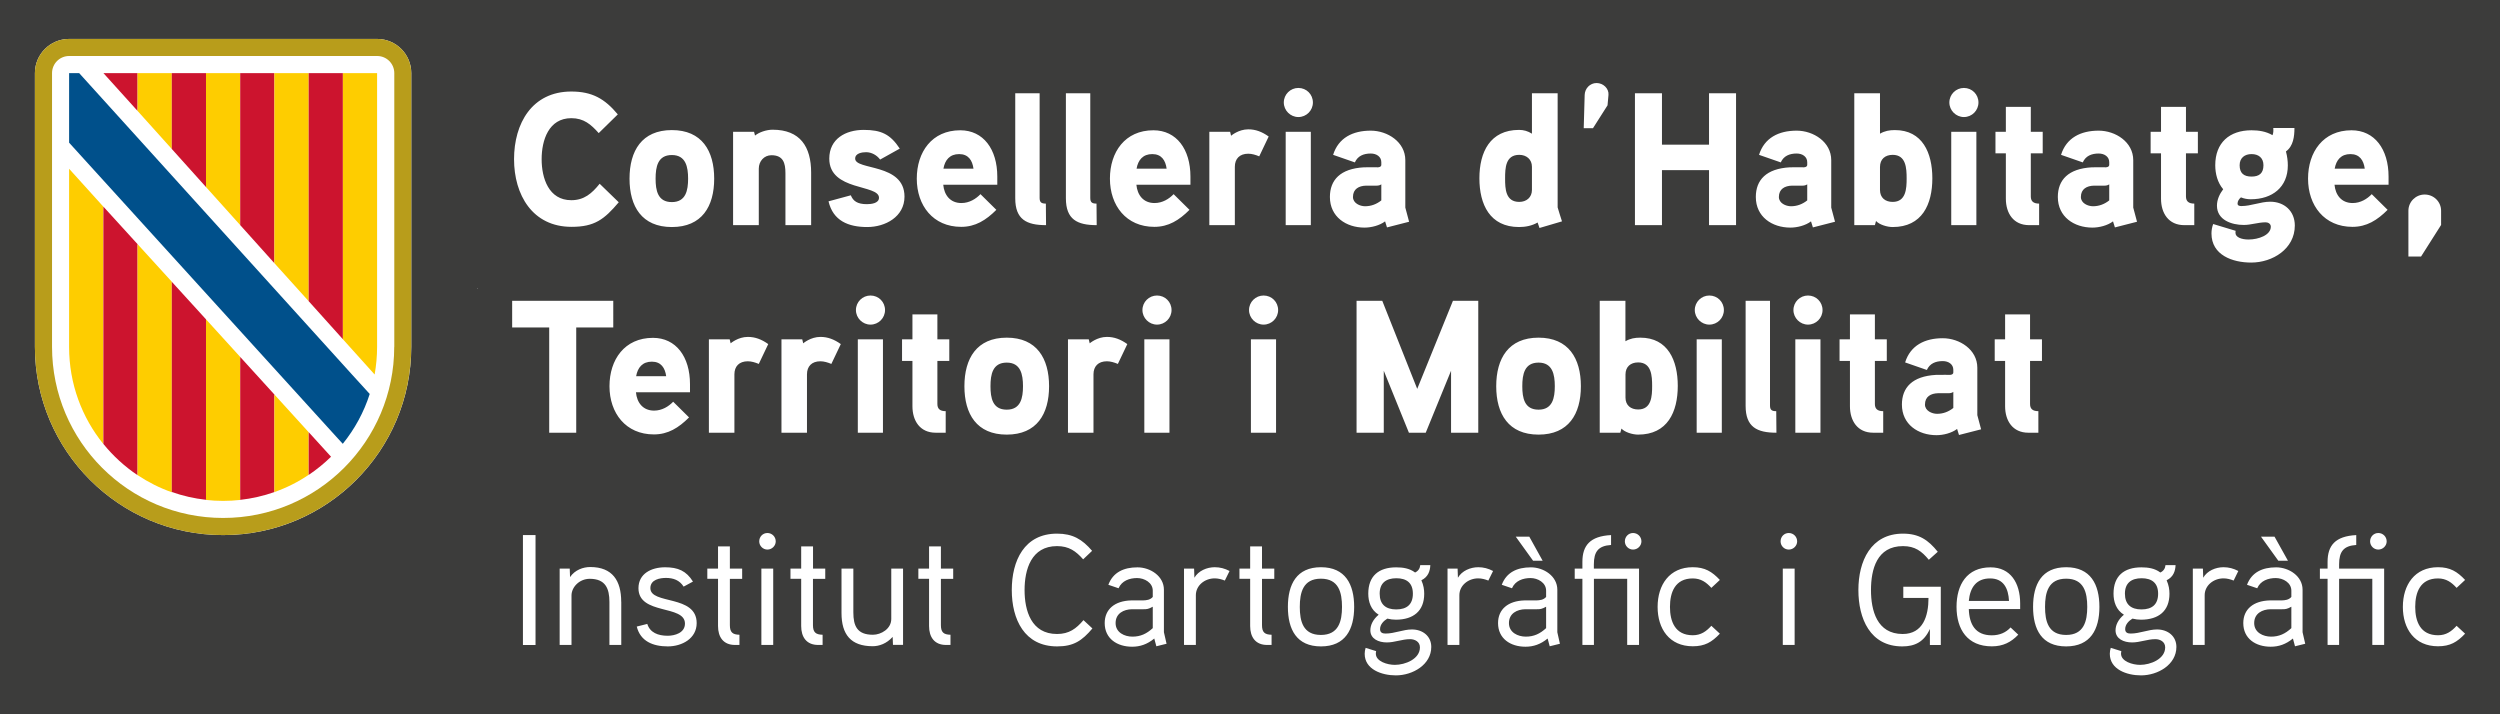
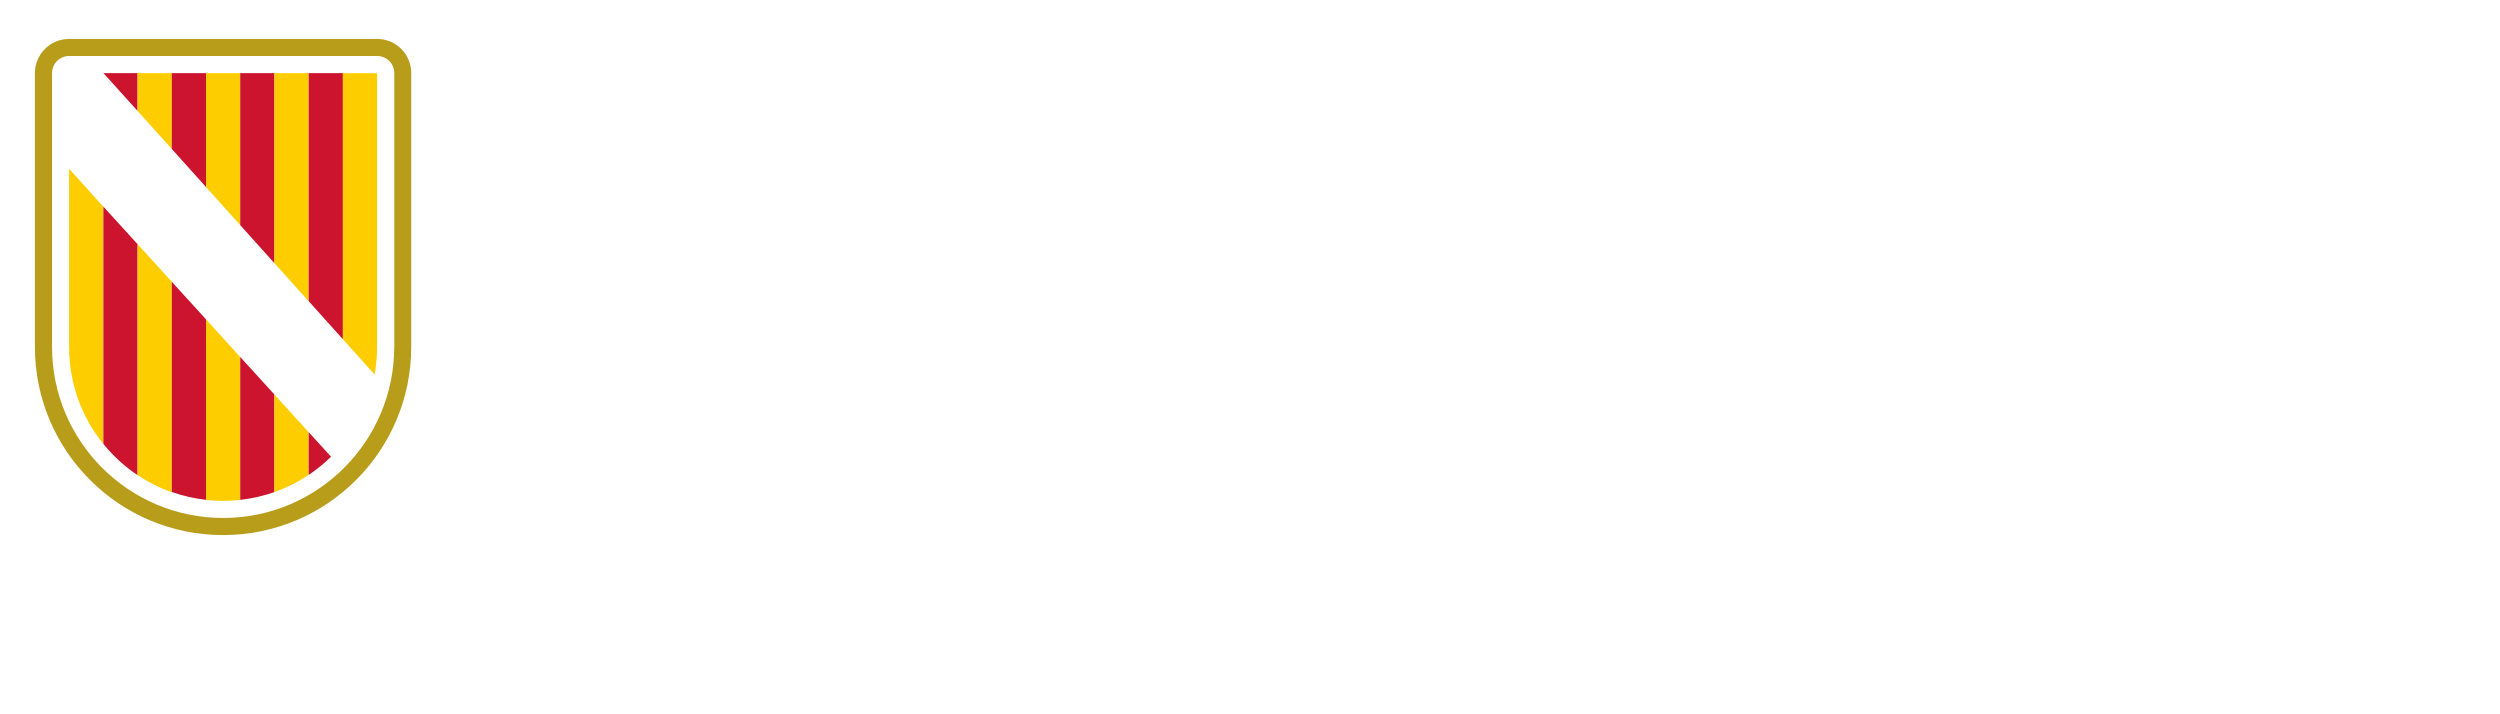
<svg xmlns="http://www.w3.org/2000/svg" version="1.1" id="Capa_1" x="0px" y="0px" viewBox="0 0 396.85 113.39" style="enable-background:new 0 0 396.85 113.39;" xml:space="preserve">
  <style type="text/css">
	.st0{fill:#B89D1B;}
	.st1{fill:#CC142E;}
	.st2{fill:#FECD00;}
	.st3{fill:#FFFFFF;}
	.st4{fill:#00508B;}
	.st5{fill:#3C3C3B;}
</style>
-   <rect y="0" class="st5" width="396.85" height="113.39" />
  <polygon class="st3" points="75.73,45.83 75.8,45.78 75.73,45.7 " />
  <g>
    <g>
      <path class="st3" d="M59.86,6.18H10.97c-3,0-5.43,2.43-5.43,5.43v43.45c0,16.5,13.38,29.88,29.88,29.88    c16.5,0,29.87-13.38,29.87-29.88V11.61C65.29,8.61,62.86,6.18,59.86,6.18" />
      <path class="st0" d="M59.86,6.18H10.97c-3,0-5.43,2.43-5.43,5.43v43.45c0,16.5,13.37,29.88,29.87,29.88    c16.5,0,29.87-13.38,29.87-29.88V11.61C65.29,8.61,62.86,6.18,59.86,6.18 M62.58,55.06c0,15-12.16,27.16-27.16,27.16    S8.26,70.06,8.26,55.06V11.61c0-1.5,1.21-2.72,2.72-2.72h48.89c1.5,0,2.72,1.21,2.72,2.72V55.06z" />
      <polygon class="st1" points="21.84,11.61 16.42,11.61 21.84,17.61   " />
      <polygon class="st2" points="21.84,17.04 21.84,11.61 27.27,11.61 27.27,23.65 21.84,17.61   " />
      <polygon class="st1" points="27.27,11.61 32.7,11.61 32.7,29.69 27.27,23.65   " />
      <polygon class="st2" points="32.7,11.61 38.13,11.61 38.13,35.73 32.7,29.69   " />
      <polygon class="st1" points="38.13,11.61 43.56,11.61 43.56,41.78 38.13,35.73   " />
      <polygon class="st2" points="43.56,40.12 43.56,11.61 49,11.61 49,44.2 49,47.81 43.56,41.78   " />
      <polygon class="st1" points="49,11.61 54.43,11.61 54.43,53.85 49,47.81   " />
      <path class="st2" d="M54.43,53.85V11.61h5.43v43.46c0,1.5-0.14,2.96-0.39,4.38L54.43,53.85z" />
      <path class="st2" d="M10.97,55.1c0,5.82,2.03,11.17,5.43,15.37V32.8l-5.43-6.01V55.1z" />
      <path class="st1" d="M16.41,32.8v37.67c1.55,1.91,3.38,3.59,5.43,4.96V38.76L16.41,32.8z" />
      <path class="st2" d="M21.84,38.76v36.66c1.68,1.12,3.5,2.04,5.43,2.72V44.72L21.84,38.76z" />
      <path class="st1" d="M27.27,78.1c1.73,0.61,3.55,1.03,5.43,1.24V50.69l-5.43-5.96V78.1z" />
      <path class="st2" d="M32.7,75.43v3.93c0.89,0.1,1.8,0.15,2.71,0.15c0.92,0,1.83-0.05,2.72-0.15v-22.7l-5.43-5.97V75.43z" />
      <path class="st1" d="M43.56,62.63l-5.43-5.97v22.69c1.88-0.21,3.7-0.63,5.43-1.24V62.63z" />
-       <path class="st2" d="M43.56,78.11c1.93-0.68,3.76-1.6,5.43-2.73V68.6l-5.43-5.97V78.11z" />
+       <path class="st2" d="M43.56,78.11c1.93-0.68,3.76-1.6,5.43-2.73V68.6l-5.43-5.97z" />
      <path class="st1" d="M49,68.6v6.79c1.27-0.85,2.46-1.82,3.55-2.89L49,68.6z" />
-       <path class="st4" d="M54.43,70.43c1.87-2.32,3.33-4.98,4.26-7.89l-2.87-3.15L12.57,11.61l-1.6,0v11.04    c0,0,42.34,46.61,42.35,46.61l1.08,1.18L54.43,70.43z" />
    </g>
    <g>
      <path class="st3" d="M391.31,92.06c-1.25-1.33-2.38-2.02-4.3-2.02c-3.7,0-5.58,2.8-5.58,6.3s1.88,6.25,5.58,6.25    c1.92,0,3.02-0.65,4.3-2l-1.35-1.25c-0.8,0.88-1.65,1.5-2.95,1.5c-2.83,0-3.62-2.23-3.62-4.5c0-2.3,0.8-4.52,3.62-4.52    c1.3,0,2.15,0.62,2.95,1.5L391.31,92.06z M378.86,85.94c0-0.75-0.6-1.33-1.33-1.33c-0.72,0-1.3,0.58-1.3,1.33    c0,0.7,0.58,1.3,1.3,1.3C378.26,87.24,378.86,86.64,378.86,85.94 M378.46,90.26h-7.15v-0.67c0-2.02,0.7-2.95,2.72-3.08v-1.57    c-3.33,0.17-4.55,1.65-4.55,4.25v1.07h-1.22v1.62h1.22v10.5h1.83v-10.5h5.27v10.5h1.88V90.26z M361.06,85.19h-2.15l2.75,3.82h1.53    L361.06,85.19z M363.73,99.71c-0.97,0.9-1.95,1.35-3.22,1.35c-1.25,0-2.68-0.65-2.68-2.15c0-1.55,1.3-2.18,2.6-2.2h1.85    c0.5,0,0.78-0.02,1.45-0.4V99.71z M365.51,100.36v-6.75c0-2.15-2.15-3.55-4.2-3.55c-2.2,0-3.88,0.8-4.62,2.77l1.62,0.55    c0.52-1.2,1.75-1.62,2.95-1.62c1.15,0,2.47,0.73,2.47,2v1c-0.42,0.48-1,0.53-1.55,0.55c0,0-1.5-0.02-1.88,0    c-2.6,0.07-4.2,1.4-4.2,3.6c0,2.47,1.97,3.75,4.35,3.75c1.28,0,2.4-0.38,3.53-1.3l0.33,1.23l1.62-0.4L365.51,100.36z     M355.31,90.64c-0.75-0.4-1.53-0.6-2.35-0.6c-1.25,0-2.6,0.57-3.22,1.67l-0.05-1.45h-1.6v12.12h1.88v-7.9c0-1.52,1.38-2.67,3-2.67    c0.55,0,1.1,0.15,1.6,0.35L355.31,90.64z M342.58,94.24c0,1.7-0.95,2.5-2.65,2.5c-1.65,0-2.62-0.8-2.62-2.5    c0-1.7,1.03-2.45,2.65-2.45S342.58,92.54,342.58,94.24 M344.38,94.26c0-0.67-0.1-1.35-0.45-2.15c1.07-0.52,1.38-1.45,1.42-2.4    h-1.6c-0.05,0.52-0.3,0.92-0.82,1.17c-0.88-0.67-1.95-0.82-3-0.82c-2.78,0-4.43,1.38-4.43,4.17c0,1.27,0.4,2.58,1.65,3.35    c-0.88,0.73-1.33,1.62-1.33,2.48c0,1.35,1.3,1.92,2.63,1.92c1.25,0,2.42-0.52,3.7-0.52c0.73,0,1.55,0.4,1.55,1.3    c0,1.85-2.33,2.78-3.98,2.78c-1.2,0-3.03-0.55-3.03-1.78c0-0.15,0.03-0.27,0.05-0.4l-1.68-0.52c-0.1,0.3-0.15,0.65-0.15,0.95    c0,2.47,2.7,3.42,4.95,3.42c2.68,0,5.62-1.7,5.62-4.52c0-1.7-1.35-2.77-3.07-2.77c-1.4,0-2.75,0.65-4.18,0.65    c-0.42,0-0.88-0.1-0.88-0.7c0-0.73,0.55-1.3,1.15-1.67c0.53,0.12,0.9,0.17,1.38,0.17C342.66,98.36,344.38,96.99,344.38,94.26     M331.33,96.34c0,2.25-0.52,4.45-3.35,4.45c-2.85,0-3.35-2.2-3.35-4.45s0.5-4.48,3.35-4.48S331.33,94.09,331.33,96.34     M333.26,96.34c0-3.58-1.4-6.3-5.28-6.3s-5.25,2.72-5.25,6.3s1.38,6.27,5.25,6.27S333.26,99.91,333.26,96.34 M312.53,95.39    c0.2-2.15,1.2-3.57,3.38-3.57c2.15,0,2.9,1.6,3,3.57H312.53z M320.68,95.79c0-3.28-1.55-5.73-4.7-5.73c-3.77,0-5.4,2.77-5.4,6.27    c0,3.6,1.75,6.27,5.6,6.27c1.78,0,3.05-0.65,4.2-1.85l-1.22-1.15c-0.73,0.8-1.73,1.25-2.98,1.25c-2.6,0-3.58-1.73-3.65-4.17h8.15    V95.79z M302.13,93.14v1.78h4c0,2.88-0.88,5.72-4.1,5.72c-4.1,0-5.03-3.77-5.03-6.97c0-3.28,0.92-6.98,5.08-6.98    c1.9,0,2.97,0.8,4.1,2.17l1.42-1.27c-1.52-1.9-3-2.88-5.52-2.88c-5.12,0-7.08,4.38-7.08,8.95c0,4.52,1.85,8.95,6.97,8.95    c1.98,0,3.45-0.7,4.38-2.77v2.55h1.73v-9.25H302.13z M284.88,90.26h-1.88v12.12h1.88V90.26z M285.28,85.94    c0-0.75-0.6-1.33-1.33-1.33c-0.73,0-1.3,0.58-1.3,1.33c0,0.7,0.57,1.3,1.3,1.3C284.68,87.24,285.28,86.64,285.28,85.94     M273.01,92.06c-1.25-1.33-2.38-2.02-4.3-2.02c-3.7,0-5.58,2.8-5.58,6.3s1.88,6.25,5.58,6.25c1.92,0,3.02-0.65,4.3-2l-1.35-1.25    c-0.8,0.88-1.65,1.5-2.95,1.5c-2.83,0-3.62-2.23-3.62-4.5c0-2.3,0.8-4.52,3.62-4.52c1.3,0,2.15,0.62,2.95,1.5L273.01,92.06z     M260.56,85.94c0-0.75-0.6-1.33-1.33-1.33c-0.72,0-1.3,0.58-1.3,1.33c0,0.7,0.58,1.3,1.3,1.3    C259.96,87.24,260.56,86.64,260.56,85.94 M260.16,90.26h-7.15v-0.67c0-2.02,0.7-2.95,2.73-3.08v-1.57    c-3.33,0.17-4.55,1.65-4.55,4.25v1.07h-1.22v1.62h1.22v10.5h1.83v-10.5h5.28v10.5h1.88V90.26z M242.76,85.19h-2.15l2.75,3.82h1.52    L242.76,85.19z M245.43,99.71c-0.97,0.9-1.95,1.35-3.22,1.35c-1.25,0-2.68-0.65-2.68-2.15c0-1.55,1.3-2.18,2.6-2.2h1.85    c0.5,0,0.77-0.02,1.45-0.4V99.71z M247.21,100.36v-6.75c0-2.15-2.15-3.55-4.2-3.55c-2.2,0-3.88,0.8-4.62,2.77l1.62,0.55    c0.52-1.2,1.75-1.62,2.95-1.62c1.15,0,2.47,0.73,2.47,2v1c-0.42,0.48-1,0.53-1.55,0.55c0,0-1.5-0.02-1.88,0    c-2.6,0.07-4.2,1.4-4.2,3.6c0,2.47,1.98,3.75,4.35,3.75c1.27,0,2.4-0.38,3.52-1.3l0.33,1.23l1.62-0.4L247.21,100.36z     M237.01,90.64c-0.75-0.4-1.53-0.6-2.35-0.6c-1.25,0-2.6,0.57-3.23,1.67l-0.05-1.45h-1.6v12.12h1.88v-7.9c0-1.52,1.38-2.67,3-2.67    c0.55,0,1.1,0.15,1.6,0.35L237.01,90.64z M224.28,94.24c0,1.7-0.95,2.5-2.65,2.5c-1.65,0-2.62-0.8-2.62-2.5    c0-1.7,1.02-2.45,2.65-2.45S224.28,92.54,224.28,94.24 M226.08,94.26c0-0.67-0.1-1.35-0.45-2.15c1.07-0.52,1.38-1.45,1.42-2.4    h-1.6c-0.05,0.52-0.3,0.92-0.82,1.17c-0.88-0.67-1.95-0.82-3-0.82c-2.78,0-4.43,1.38-4.43,4.17c0,1.27,0.4,2.58,1.65,3.35    c-0.88,0.73-1.32,1.62-1.32,2.48c0,1.35,1.3,1.92,2.62,1.92c1.25,0,2.42-0.52,3.7-0.52c0.73,0,1.55,0.4,1.55,1.3    c0,1.85-2.33,2.78-3.98,2.78c-1.2,0-3.02-0.55-3.02-1.78c0-0.15,0.02-0.27,0.05-0.4l-1.67-0.52c-0.1,0.3-0.15,0.65-0.15,0.95    c0,2.47,2.7,3.42,4.95,3.42c2.68,0,5.62-1.7,5.62-4.52c0-1.7-1.35-2.77-3.07-2.77c-1.4,0-2.75,0.65-4.18,0.65    c-0.42,0-0.88-0.1-0.88-0.7c0-0.73,0.55-1.3,1.15-1.67c0.53,0.12,0.9,0.17,1.38,0.17C224.36,98.36,226.08,96.99,226.08,94.26     M213.03,96.34c0,2.25-0.52,4.45-3.35,4.45c-2.85,0-3.35-2.2-3.35-4.45s0.5-4.48,3.35-4.48S213.03,94.09,213.03,96.34     M214.96,96.34c0-3.58-1.4-6.3-5.27-6.3s-5.25,2.72-5.25,6.3s1.38,6.27,5.25,6.27S214.96,99.91,214.96,96.34 M202.28,90.26h-1.95    v-3.52h-1.88v3.52h-1.7v1.62h1.7v7.5c0,1.73,0.83,3,2.7,3h0.7v-1.62c-1.1-0.02-1.52-0.4-1.52-1.52v-7.35h1.95V90.26z     M195.18,90.64c-0.75-0.4-1.52-0.6-2.35-0.6c-1.25,0-2.6,0.57-3.23,1.67l-0.05-1.45h-1.6v12.12h1.88v-7.9c0-1.52,1.38-2.67,3-2.67    c0.55,0,1.1,0.15,1.6,0.35L195.18,90.64z M182.99,99.71c-0.98,0.9-1.95,1.35-3.23,1.35c-1.25,0-2.67-0.65-2.67-2.15    c0-1.55,1.3-2.18,2.6-2.2h1.85c0.5,0,0.77-0.02,1.45-0.4V99.71z M184.76,100.36v-6.75c0-2.15-2.15-3.55-4.2-3.55    c-2.2,0-3.88,0.8-4.62,2.77l1.62,0.55c0.52-1.2,1.75-1.62,2.95-1.62c1.15,0,2.48,0.73,2.48,2v1c-0.42,0.48-1,0.53-1.55,0.55    c0,0-1.5-0.02-1.88,0c-2.6,0.07-4.2,1.4-4.2,3.6c0,2.47,1.98,3.75,4.35,3.75c1.27,0,2.4-0.38,3.52-1.3l0.33,1.23l1.62-0.4    L184.76,100.36z M171.99,98.44c-1.15,1.35-2.27,2.2-4.2,2.2c-4.1,0-5.15-3.72-5.15-6.97s1.05-6.98,5.15-6.98c1.9,0,3,0.8,4.15,2.1    l1.42-1.35c-1.57-1.83-3.07-2.73-5.57-2.73c-5.2,0-7.18,4.3-7.18,8.95c0,4.65,2,8.95,7.2,8.95c2.62,0,3.95-0.9,5.6-2.85    L171.99,98.44z M151.31,90.26h-1.95v-3.52h-1.88v3.52h-1.7v1.62h1.7v7.5c0,1.73,0.83,3,2.7,3h0.7v-1.62    c-1.1-0.02-1.52-0.4-1.52-1.52v-7.35h1.95V90.26z M143.36,90.26h-1.88v8c0,1.55-1.6,2.5-2.92,2.5c-2.5,0-3.1-1.4-3.1-3.55v-6.95    h-1.88v7.05c0,3.4,1.48,5.27,4.95,5.27c1.02,0,2.2-0.4,3.17-1.48l0.05,1.27h1.6V90.26z M131.01,90.26h-1.95v-3.52h-1.88v3.52h-1.7    v1.62h1.7v7.5c0,1.73,0.83,3,2.7,3h0.7v-1.62c-1.1-0.02-1.53-0.4-1.53-1.52v-7.35h1.95V90.26z M122.74,90.26h-1.88v12.12h1.88    V90.26z M123.14,85.94c0-0.75-0.6-1.33-1.32-1.33c-0.73,0-1.3,0.58-1.3,1.33c0,0.7,0.58,1.3,1.3,1.3    C122.54,87.24,123.14,86.64,123.14,85.94 M117.81,90.26h-1.95v-3.52h-1.88v3.52h-1.7v1.62h1.7v7.5c0,1.73,0.83,3,2.7,3h0.7v-1.62    c-1.1-0.02-1.52-0.4-1.52-1.52v-7.35h1.95V90.26z M110.59,98.91c0-4.55-7.35-2.9-7.35-5.55c0-1.38,1.55-1.62,2.48-1.62    c1.15,0,2.15,0.35,2.8,1.38l1.48-0.8c-1.05-1.7-2.38-2.27-4.42-2.27c-2.2,0-4.23,1.02-4.23,3.32c0,4.3,7.38,2.58,7.38,5.62    c0,1.48-1.62,1.93-2.75,1.93c-1.52,0-2.8-0.5-3.23-1.88l-1.67,0.42c0.57,2.33,2.57,3.15,4.92,3.15    C108.26,102.61,110.59,101.36,110.59,98.91 M98.61,95.51c0-3.32-1.38-5.5-4.92-5.5c-1.1,0-2.43,0.45-3.2,1.6l-0.05-1.35h-1.6    v12.12h1.88v-7.85c0-1.33,1.25-2.65,2.9-2.65c2.5,0,3.12,1.55,3.12,3.68v6.82h1.88V95.51z M85.01,84.94h-2v17.45h2V84.94z" />
      <path class="st3" d="M324.14,53.87h-1.89v-3.96h-3.96v3.96h-1.65v3.42h1.65v7.2c0,2.31,1.2,4.2,3.69,4.2h1.59v-3.42    c-0.93,0-1.32-0.39-1.32-1.14v-6.84h1.89V53.87z M310.07,64.76c-0.75,0.6-1.62,0.93-2.58,0.93c-0.81,0-1.92-0.48-1.92-1.47    c0-1.29,0.96-1.77,2.07-1.8h1.68c0.3,0,0.54-0.06,0.75-0.21V64.76z M313.88,65.9v-7.53c0-2.88-2.82-4.68-5.49-4.68    c-2.85,0-5.13,1.14-5.97,3.84l3.45,1.2c0.45-1.02,1.38-1.41,2.52-1.41c0.93,0,1.68,0.51,1.68,1.38v0.42    c0,0.18-0.12,0.36-0.51,0.39c0,0-1.26-0.03-2.25,0c-3.75,0.21-5.4,2.01-5.4,4.71c0,3.15,2.58,4.86,5.49,4.86    c1.08,0,2.4-0.33,3.27-0.99l0.3,0.96l3.51-0.9L313.88,65.9z M299.51,53.87h-1.89v-3.96h-3.96v3.96h-1.65v3.42h1.65v7.2    c0,2.31,1.2,4.2,3.69,4.2h1.59v-3.42c-0.93,0-1.32-0.39-1.32-1.14v-6.84h1.89V53.87z M288.98,53.87h-3.99v14.82h3.99V53.87z     M289.31,49.22c0-1.29-1.02-2.31-2.31-2.31c-1.26,0-2.31,1.02-2.31,2.31c0,1.26,1.05,2.31,2.31,2.31    C288.29,51.53,289.31,50.48,289.31,49.22 M281.96,65.27c-0.69,0-0.99-0.18-0.99-0.9V47.75h-3.87v16.68c0,3.36,1.8,4.26,4.89,4.26    L281.96,65.27z M273.32,53.87h-3.99v14.82h3.99V53.87z M273.65,49.22c0-1.29-1.02-2.31-2.31-2.31c-1.26,0-2.31,1.02-2.31,2.31    c0,1.26,1.05,2.31,2.31,2.31C272.63,51.53,273.65,50.48,273.65,49.22 M262.26,61.28c0,1.59-0.09,3.72-2.22,3.72    c-1.17,0-2.01-0.66-2.01-1.89v-3.66c0-1.23,0.81-1.92,2.01-1.92C262.16,57.53,262.26,59.66,262.26,61.28 M266.33,61.25    c0-4.02-1.56-7.65-5.94-7.65c-0.87,0-1.59,0.12-2.37,0.57v-6.42h-4.08v20.94h3.27l0.18-0.66c0.51,0.57,1.74,0.96,2.64,0.96    C264.71,68.99,266.33,65.39,266.33,61.25 M246.81,61.31c0,1.86-0.36,3.72-2.58,3.72c-2.25,0-2.58-1.86-2.58-3.72    c0-1.86,0.33-3.75,2.58-3.75C246.45,57.56,246.81,59.45,246.81,61.31 M250.95,61.31c0-4.41-1.95-7.71-6.72-7.71    c-4.77,0-6.72,3.3-6.72,7.71s1.95,7.68,6.72,7.68C249,68.99,250.95,65.72,250.95,61.31 M234.66,47.75h-4.02l-5.67,13.98    l-5.55-13.98h-4.08v20.94h4.32v-9.84l3.99,9.84h2.67l4.02-9.84v9.84h4.32V47.75z M202.56,53.87h-3.99v14.82h3.99V53.87z     M202.89,49.22c0-1.29-1.02-2.31-2.31-2.31c-1.26,0-2.31,1.02-2.31,2.31c0,1.26,1.05,2.31,2.31,2.31    C201.87,51.53,202.89,50.48,202.89,49.22 M185.64,53.87h-3.99v14.82h3.99V53.87z M185.97,49.22c0-1.29-1.02-2.31-2.31-2.31    c-1.26,0-2.31,1.02-2.31,2.31c0,1.26,1.05,2.31,2.31,2.31C184.95,51.53,185.97,50.48,185.97,49.22 M178.95,54.62    c-1.05-0.75-2.07-1.14-3.24-1.14c-1.56,0-2.73,1.02-2.73,1.02l-0.15-0.63h-3.3v14.82h4.05v-9.27c0-1.26,0.75-2.07,2.13-2.07    c0.57,0,1.17,0.18,1.74,0.42L178.95,54.62z M162.39,61.31c0,1.86-0.36,3.72-2.58,3.72c-2.25,0-2.58-1.86-2.58-3.72    c0-1.86,0.33-3.75,2.58-3.75C162.03,57.56,162.39,59.45,162.39,61.31 M166.53,61.31c0-4.41-1.95-7.71-6.72-7.71    c-4.77,0-6.72,3.3-6.72,7.71s1.95,7.68,6.72,7.68C164.58,68.99,166.53,65.72,166.53,61.31 M150.69,53.87h-1.89v-3.96h-3.96v3.96    h-1.65v3.42h1.65v7.2c0,2.31,1.2,4.2,3.69,4.2h1.59v-3.42c-0.93,0-1.32-0.39-1.32-1.14v-6.84h1.89V53.87z M140.16,53.87h-3.99    v14.82h3.99V53.87z M140.49,49.22c0-1.29-1.02-2.31-2.31-2.31c-1.26,0-2.31,1.02-2.31,2.31c0,1.26,1.05,2.31,2.31,2.31    C139.47,51.53,140.49,50.48,140.49,49.22 M133.47,54.62c-1.05-0.75-2.07-1.14-3.24-1.14c-1.56,0-2.73,1.02-2.73,1.02l-0.15-0.63    h-3.3v14.82h4.05v-9.27c0-1.26,0.75-2.07,2.13-2.07c0.57,0,1.17,0.18,1.74,0.42L133.47,54.62z M121.95,54.62    c-1.05-0.75-2.07-1.14-3.24-1.14c-1.56,0-2.73,1.02-2.73,1.02l-0.15-0.63h-3.3v14.82h4.05v-9.27c0-1.26,0.75-2.07,2.13-2.07    c0.57,0,1.17,0.18,1.74,0.42L121.95,54.62z M100.98,59.72c0.24-1.38,1.02-2.31,2.49-2.31s2.1,0.99,2.28,2.31H100.98z     M109.53,60.98c0-4.35-2.22-7.35-5.88-7.35c-4.5,0-6.9,3.45-6.9,7.68c0,4.26,2.58,7.65,7.05,7.65c2.25,0,3.93-1.05,5.58-2.7    l-2.52-2.49c-0.72,0.75-1.77,1.41-3.03,1.41c-1.77,0-2.73-1.26-2.88-2.91h8.58V60.98z M97.35,47.75H81.3v4.23h5.88v16.71h4.29    V51.98h5.88V47.75z" />
      <path class="st3" d="M387.5,33.46c0-1.44-1.17-2.58-2.61-2.58c-1.41,0-2.58,1.14-2.58,2.58v7.26h2.01l3.18-5.01V33.46z     M370.61,26.77c0.24-1.38,1.02-2.31,2.49-2.31c1.47,0,2.1,0.99,2.28,2.31H370.61z M379.16,28.03c0-4.35-2.22-7.35-5.88-7.35    c-4.5,0-6.9,3.45-6.9,7.68c0,4.26,2.58,7.65,7.05,7.65c2.25,0,3.93-1.05,5.58-2.7l-2.52-2.49c-0.72,0.75-1.77,1.41-3.03,1.41    c-1.77,0-2.73-1.26-2.88-2.91h8.58V28.03z M359.3,26.23c0,1.26-0.66,1.8-1.89,1.8s-1.89-0.54-1.89-1.8c0-1.17,0.81-1.77,1.89-1.77    C358.52,24.46,359.3,25.06,359.3,26.23 M363.17,26.26c0-0.69-0.09-1.44-0.3-2.22c1.17-0.84,1.35-2.37,1.35-3.72h-3.36    c0.03,0.39,0.03,0.78-0.12,1.14c-1.02-0.6-2.19-0.78-3.33-0.78c-3.51,0-5.76,1.98-5.76,5.55c0,1.35,0.36,2.76,1.26,3.81    c-0.57,0.75-0.99,1.65-0.99,2.61c0,2.28,2.34,3.06,4.26,3.06c1.17,0,2.28-0.42,3.48-0.42c0.39,0,0.81,0.24,0.81,0.69    c0,1.35-1.95,2.04-3.54,2.04c-1.11,0-2.07-0.36-2.07-1.05c0-0.12,0-0.21,0.03-0.33l-3.57-1.08c-0.18,0.48-0.27,0.99-0.27,1.5    c0,3.45,3.36,4.62,6.3,4.62c3.39,0,6.93-2.16,6.93-5.88c0-2.28-1.65-3.78-3.9-3.78c-1.56,0-3.03,0.69-4.59,0.69    c-0.27,0-0.6-0.06-0.6-0.39c0-0.39,0.24-0.75,0.54-0.99c0.51,0.21,1.02,0.3,1.56,0.3C360.71,31.63,363.17,29.71,363.17,26.26     M348.89,20.92H347v-3.96h-3.96v3.96h-1.65v3.42h1.65v7.2c0,2.31,1.2,4.2,3.69,4.2h1.59v-3.42c-0.93,0-1.32-0.39-1.32-1.14v-6.84    h1.89V20.92z M334.82,31.81c-0.75,0.6-1.62,0.93-2.58,0.93c-0.81,0-1.92-0.48-1.92-1.47c0-1.29,0.96-1.77,2.07-1.8h1.68    c0.3,0,0.54-0.06,0.75-0.21V31.81z M338.63,32.95v-7.53c0-2.88-2.82-4.68-5.49-4.68c-2.85,0-5.13,1.14-5.97,3.84l3.45,1.2    c0.45-1.02,1.38-1.41,2.52-1.41c0.93,0,1.68,0.51,1.68,1.38v0.42c0,0.18-0.12,0.36-0.51,0.39c0,0-1.26-0.03-2.25,0    c-3.75,0.21-5.4,2.01-5.4,4.71c0,3.15,2.58,4.86,5.49,4.86c1.08,0,2.4-0.33,3.27-0.99l0.3,0.96l3.51-0.9L338.63,32.95z     M324.26,20.92h-1.89v-3.96h-3.96v3.96h-1.65v3.42h1.65v7.2c0,2.31,1.2,4.2,3.69,4.2h1.59v-3.42c-0.93,0-1.32-0.39-1.32-1.14    v-6.84h1.89V20.92z M313.73,20.92h-3.99v14.82h3.99V20.92z M314.06,16.27c0-1.29-1.02-2.31-2.31-2.31c-1.26,0-2.31,1.02-2.31,2.31    c0,1.26,1.05,2.31,2.31,2.31C313.04,18.58,314.06,17.53,314.06,16.27 M302.66,28.33c0,1.59-0.09,3.72-2.22,3.72    c-1.17,0-2.01-0.66-2.01-1.89V26.5c0-1.23,0.81-1.92,2.01-1.92C302.57,24.58,302.66,26.71,302.66,28.33 M306.74,28.3    c0-4.02-1.56-7.65-5.94-7.65c-0.87,0-1.59,0.12-2.37,0.57V14.8h-4.08v20.94h3.27l0.18-0.66c0.51,0.57,1.74,0.96,2.64,0.96    C305.12,36.04,306.74,32.44,306.74,28.3 M286.88,31.81c-0.75,0.6-1.62,0.93-2.58,0.93c-0.81,0-1.92-0.48-1.92-1.47    c0-1.29,0.96-1.77,2.07-1.8h1.68c0.3,0,0.54-0.06,0.75-0.21V31.81z M290.69,32.95v-7.53c0-2.88-2.82-4.68-5.49-4.68    c-2.85,0-5.13,1.14-5.97,3.84l3.45,1.2c0.45-1.02,1.38-1.41,2.52-1.41c0.93,0,1.68,0.51,1.68,1.38v0.42    c0,0.18-0.12,0.36-0.51,0.39c0,0-1.26-0.03-2.25,0c-3.75,0.21-5.4,2.01-5.4,4.71c0,3.15,2.58,4.86,5.49,4.86    c1.08,0,2.4-0.33,3.27-0.99l0.3,0.96l3.51-0.9L290.69,32.95z M275.58,14.8h-4.29v8.16h-7.47V14.8h-4.29v20.94h4.29v-8.73h7.47    v8.73h4.29V14.8z M255.33,15.07c0.09-1.02-0.84-1.89-1.89-1.89s-1.86,0.87-1.89,1.89l-0.15,5.28h1.47l2.31-3.63L255.33,15.07z     M243.18,30.16c0,1.17-0.87,1.89-2.01,1.89c-2.19,0-2.25-2.1-2.25-3.72c0-1.65,0.06-3.75,2.25-3.75c1.14,0,2.01,0.72,2.01,1.89    V30.16z M247.95,35.14c-0.06-0.21-0.69-2.13-0.69-2.22V14.8h-4.08v6.42c-0.66-0.42-1.32-0.6-2.04-0.6c-4.62,0-6.3,3.54-6.3,7.68    c0,4.14,1.65,7.74,6.3,7.74c1.02,0,2.07-0.21,2.94-0.72l0.3,0.87L247.95,35.14z M219.27,31.81c-0.75,0.6-1.62,0.93-2.58,0.93    c-0.81,0-1.92-0.48-1.92-1.47c0-1.29,0.96-1.77,2.07-1.8h1.68c0.3,0,0.54-0.06,0.75-0.21V31.81z M223.08,32.95v-7.53    c0-2.88-2.82-4.68-5.49-4.68c-2.85,0-5.13,1.14-5.97,3.84l3.45,1.2c0.45-1.02,1.38-1.41,2.52-1.41c0.93,0,1.68,0.51,1.68,1.38    v0.42c0,0.18-0.12,0.36-0.51,0.39c0,0-1.26-0.03-2.25,0c-3.75,0.21-5.4,2.01-5.4,4.71c0,3.15,2.58,4.86,5.49,4.86    c1.08,0,2.4-0.33,3.27-0.99l0.3,0.96l3.51-0.9L223.08,32.95z M208.08,20.92h-3.99v14.82h3.99V20.92z M208.41,16.27    c0-1.29-1.02-2.31-2.31-2.31c-1.26,0-2.31,1.02-2.31,2.31c0,1.26,1.05,2.31,2.31,2.31C207.39,18.58,208.41,17.53,208.41,16.27     M201.39,21.67c-1.05-0.75-2.07-1.14-3.24-1.14c-1.56,0-2.73,1.02-2.73,1.02l-0.15-0.63h-3.3v14.82h4.05v-9.27    c0-1.26,0.75-2.07,2.13-2.07c0.57,0,1.17,0.18,1.74,0.42L201.39,21.67z M180.42,26.77c0.24-1.38,1.02-2.31,2.49-2.31    c1.47,0,2.1,0.99,2.28,2.31H180.42z M188.97,28.03c0-4.35-2.22-7.35-5.88-7.35c-4.5,0-6.9,3.45-6.9,7.68    c0,4.26,2.58,7.65,7.05,7.65c2.25,0,3.93-1.05,5.58-2.7l-2.52-2.49c-0.72,0.75-1.77,1.41-3.03,1.41c-1.77,0-2.73-1.26-2.88-2.91    h8.58V28.03z M174.06,32.32c-0.69,0-0.99-0.18-0.99-0.9V14.8h-3.87v16.68c0,3.36,1.8,4.26,4.89,4.26L174.06,32.32z M166.02,32.32    c-0.69,0-0.99-0.18-0.99-0.9V14.8h-3.87v16.68c0,3.36,1.8,4.26,4.89,4.26L166.02,32.32z M149.76,26.77    c0.24-1.38,1.02-2.31,2.49-2.31s2.1,0.99,2.28,2.31H149.76z M158.31,28.03c0-4.35-2.22-7.35-5.88-7.35c-4.5,0-6.9,3.45-6.9,7.68    c0,4.26,2.58,7.65,7.05,7.65c2.25,0,3.93-1.05,5.58-2.7l-2.52-2.49c-0.72,0.75-1.77,1.41-3.03,1.41c-1.77,0-2.73-1.26-2.88-2.91    h8.58V28.03z M143.58,31.21c0-5.34-7.83-4.14-7.83-6.03c0-0.87,1.11-1.02,1.74-1.02c0.87,0,1.71,0.48,2.22,1.17l3.12-1.74    c-1.5-2.28-2.94-2.97-5.73-2.97c-2.85,0-5.46,1.41-5.46,4.56c0,5.19,7.89,4.05,7.89,6.21c0,0.9-1.26,1.02-1.92,1.02    c-1.53,0-2.19-0.51-2.55-1.41l-3.54,0.96c0.72,3.09,3.15,4.08,6.15,4.08C140.52,36.04,143.58,34.42,143.58,31.21 M128.76,27.4    c0-4.11-1.74-6.81-6.12-6.81c-0.96,0-2.13,0.39-2.79,0.93l-0.15-0.6h-3.33v14.82h4.08v-8.97c0-1.17,0.84-2.13,2.01-2.13    c1.86,0,2.22,1.23,2.22,2.85v8.25h4.08V27.4z M109.23,28.36c0,1.86-0.36,3.72-2.58,3.72c-2.25,0-2.58-1.86-2.58-3.72    c0-1.86,0.33-3.75,2.58-3.75C108.87,24.61,109.23,26.5,109.23,28.36 M113.37,28.36c0-4.41-1.95-7.71-6.72-7.71    c-4.77,0-6.72,3.3-6.72,7.71s1.95,7.68,6.72,7.68C111.42,36.04,113.37,32.77,113.37,28.36 M95.19,29.17    c-1.23,1.53-2.46,2.61-4.5,2.61c-3.6,0-4.71-3.51-4.71-6.51s1.11-6.51,4.71-6.51c1.98,0,3.12,0.99,4.35,2.37l3.03-2.97    c-2.07-2.49-4.08-3.63-7.38-3.63c-6.24,0-9.09,5.07-9.09,10.74c0,5.64,2.91,10.74,9.12,10.74c3.66,0,5.19-1.17,7.5-3.9    L95.19,29.17z" />
    </g>
  </g>
</svg>